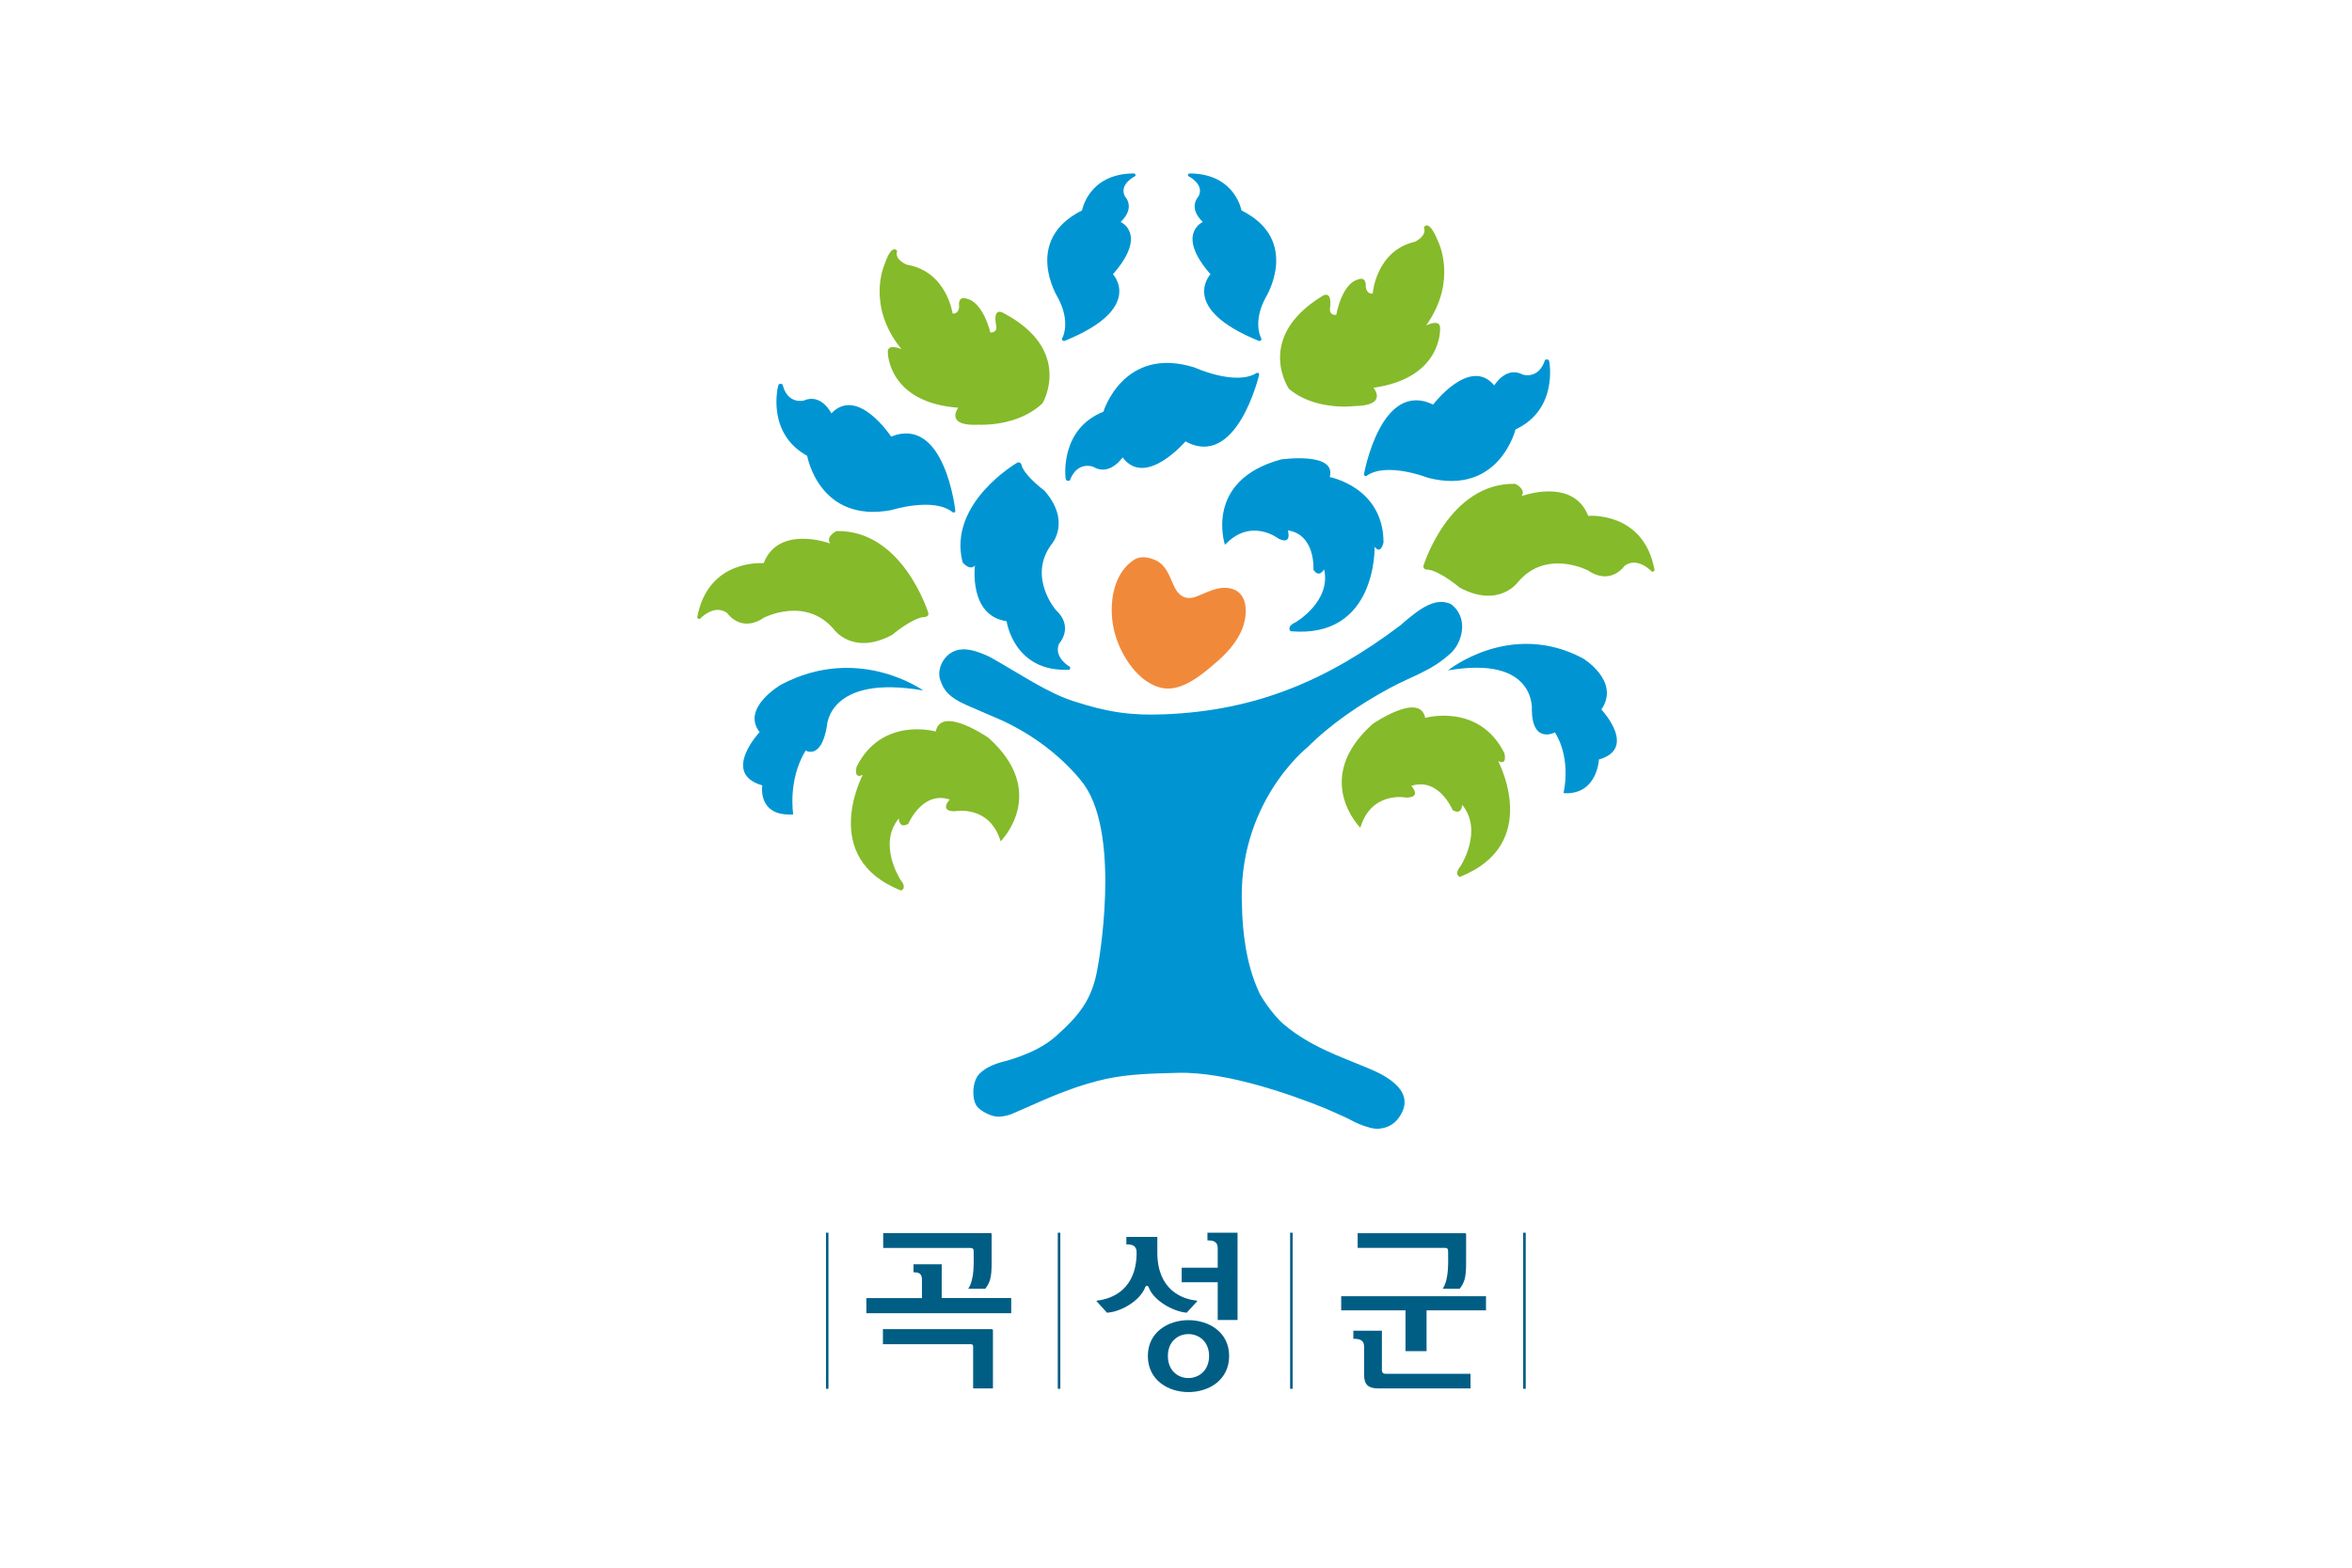
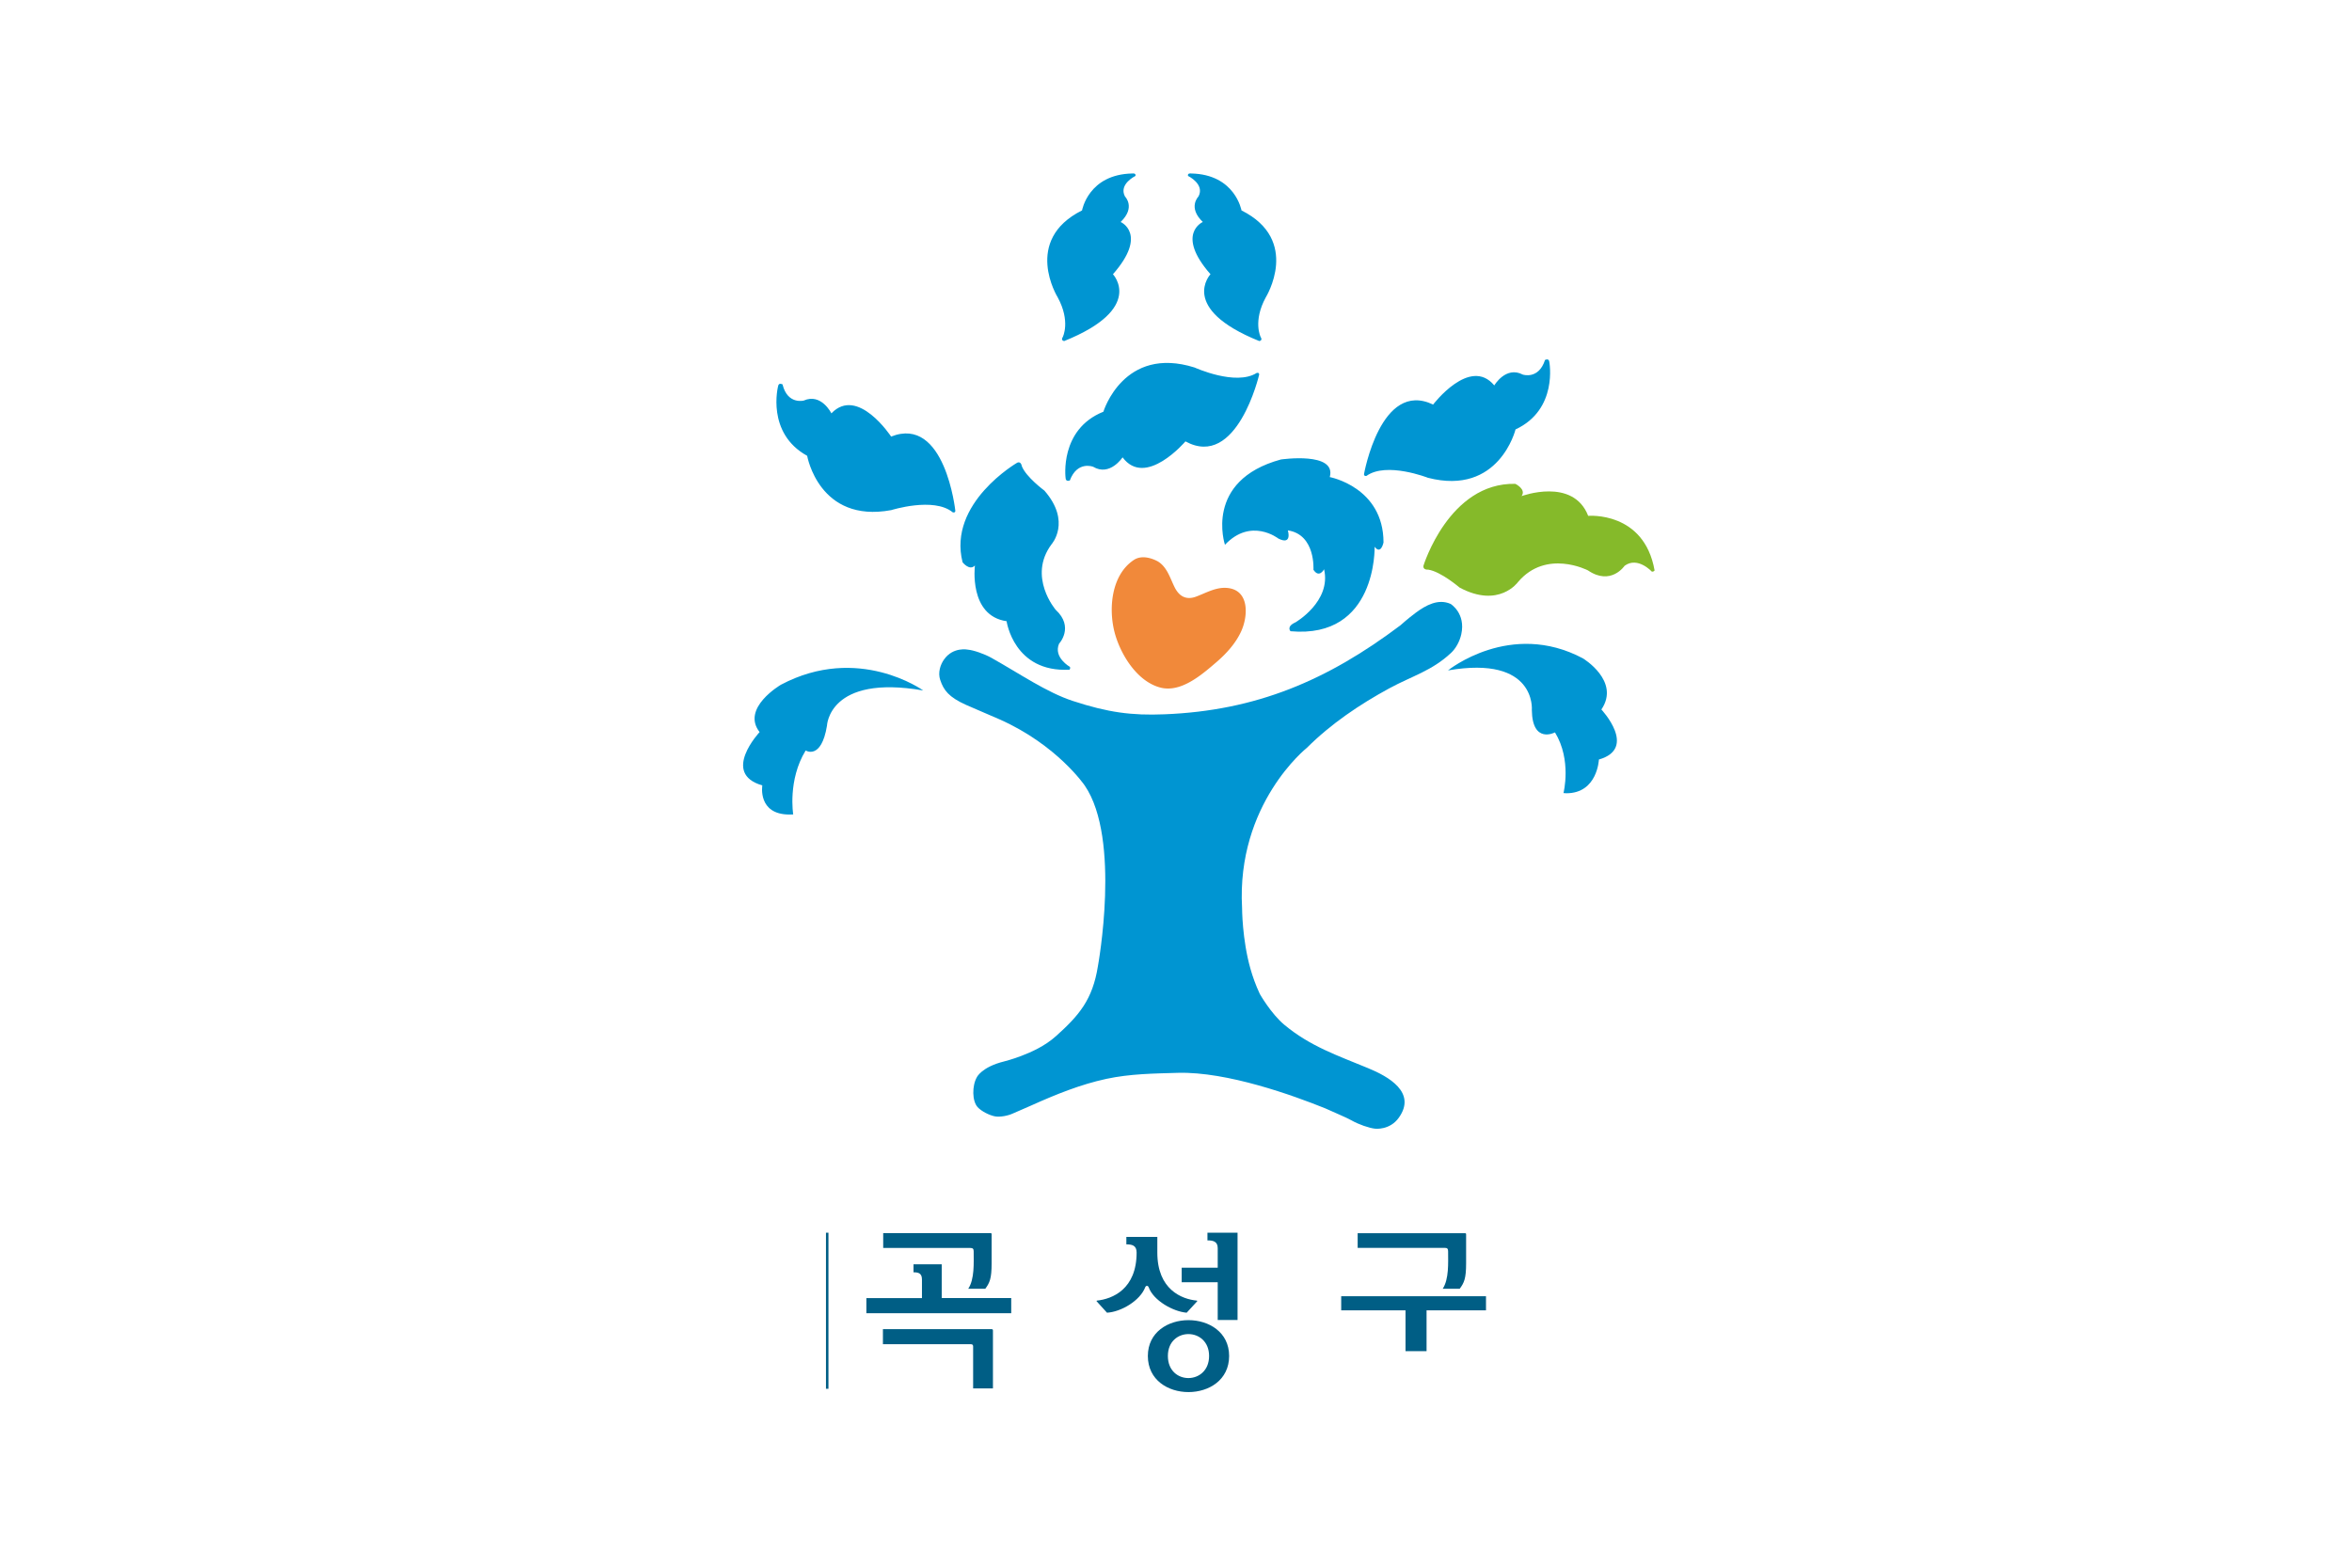
<svg xmlns="http://www.w3.org/2000/svg" width="300mm" height="200mm" viewBox="0 0 300 200">
  <path d="M188.32 26.637h300v200h-300z" style="opacity:1;fill:#fff;fill-opacity:1;fill-rule:nonzero;stroke:none;stroke-width:4.318;stroke-linecap:square;stroke-linejoin:bevel;stroke-miterlimit:4;stroke-dasharray:none;stroke-dashoffset:0;stroke-opacity:1" transform="translate(-188.32 -26.637)" />
  <g style="fill-rule:evenodd">
    <path d="M109.211 1350.63v-15.26h.242v15.26zM123.594 1350.59v-4.11c0-.12-.06-.21-.211-.21h-8.606v-1.47h10.636c.073 0 .117.04.117.13v5.66zm-10.435-7.35v-1.48h5.433v-1.82c0-.63-.373-.7-.825-.7v-.78h2.757v3.3h6.793v1.48zm9.958-2.39c.626-.95.53-2.54.53-3.65 0-.25-.075-.34-.339-.34h-8.504v-1.45h10.473c.096 0 .124.02.124.13v2.82c0 1.5-.191 1.91-.621 2.49zM140.671 1347.42c0-4.67 7.944-4.67 7.944 0 0 2.36-1.987 3.53-3.975 3.53-1.982 0-3.969-1.17-3.969-3.53m1.958 0c0 2.9 4.027 2.86 4.027 0 0-1.42-1.008-2.14-2.016-2.14-1.007 0-2.011.71-2.011 2.14m4.871-3.52v-3.69h-3.522v-1.42h3.522v-1.92c0-.67-.495-.75-1.004-.75v-.75h2.942v8.53zm-6.75-3.2c-.07-.18-.264-.18-.336 0-.497 1.31-2.348 2.41-3.736 2.49l-1.024-1.13.025-.05c1.547-.16 3.894-1.13 3.894-4.7 0-.71-.462-.8-1.003-.8v-.73h3.027v1.53c0 3.6 2.365 4.56 3.882 4.7l.024.05-1.038 1.13c-1.319-.11-3.245-1.18-3.715-2.49M169.491 1340.85c.623-.95.528-2.54.528-3.65 0-.26-.073-.35-.339-.35h-8.502v-1.43h10.479c.094 0 .121.01.121.13v2.81c0 1.49-.191 1.9-.626 2.49zM165.855 1346.95v-3.99h-6.286v-1.38h14.152v1.38h-5.809v3.99z" style="fill:#005e85;stroke:none" transform="matrix(1.305 0 0 1.305 -37.166 -1585.393)" />
-     <path d="M161.808 1349.28v-2.76c0-.72-.537-.78-1.051-.78v-.79h2.79v3.89c0 .2.137.32.31.32h8.353v1.43h-9.043c-.931 0-1.359-.36-1.359-1.31M131.866 1350.63v-15.26h.25v15.26zM154.576 1350.63v-15.26h.248v15.26zM177.354 1335.37v15.26h.252v-15.26z" style="fill:#005e85;stroke:none" transform="matrix(1.305 0 0 1.305 -37.166 -1585.393)" />
    <path d="M142.032 1282.11c-2.348-.52-4.006-3.21-4.591-5.35-.636-2.34-.363-5.69 1.864-7.16.995-.66 2.331.14 2.354.15.903.56 1.185 1.63 1.624 2.51.428.87 1.098 1.27 2.036.95.971-.35 1.936-.94 3.006-.88 2.296.13 2.164 2.73 1.463 4.26-.53 1.15-1.404 2.12-2.343 2.94-1.244 1.07-3.008 2.64-4.8 2.64a3 3 0 0 1-.613-.06" style="fill:#f1893a;stroke:none" transform="matrix(1.305 0 0 1.305 -37.166 -1585.393)" />
-     <path d="M112.813 1290.6c-.947.49-.607-.78-.607-.78 2.47-4.95 7.736-3.45 7.736-3.45.52-2.6 5.153.62 5.153.62 5.973 5.35 1.188 10.12 1.188 10.12-1.097-3.63-4.492-2.94-4.492-2.94-1.575 0-.484-1.15-.484-1.15-2.688-.88-4.05 2.38-4.05 2.38-.926.53-.926-.53-.926-.53-2.108 2.55.182 6.03.182 6.03.658.81.041 1.02.041 1.02-8.093-3.18-3.741-11.32-3.741-11.32M171.21 1299.57s2.291-3.48.177-6.04c0 0 0 1.07-.92.53 0 0-1.364-3.26-4.052-2.37 0 0 1.096 1.14-.49 1.14 0 0-3.396-.69-4.488 2.95 0 0-4.787-4.77 1.188-10.13 0 0 4.636-3.22 5.157-.61 0 0 5.257-1.5 7.732 3.44 0 0 .342 1.26-.607.78 0 0 4.356 8.14-3.74 11.32 0 0-.612-.2.043-1.01M122.14 1254.72c-6.828-.5-6.88-5.35-6.88-5.35-.136-1.02 1.329-.38 1.329-.38-3.441-4.21-1.689-8.18-1.689-8.18.759-2.3 1.268-1.41 1.268-1.41-.298.86.954 1.34.954 1.34 3.89.64 4.47 4.78 4.47 4.78.65.03.633-.7.633-.7-.127-1.11.706-.77.706-.77 1.65.32 2.348 3.32 2.348 3.32.738-.01.573-.64.573-.64-.377-1.98.704-1.27.704-1.27 6.882 3.63 3.832 8.81 3.832 8.81-2.434 2.34-6.211 2.11-6.211 2.11-.168.01-.326.01-.469.01-2.835 0-1.568-1.67-1.568-1.67M154.462 1252.88s-3.396-4.98 3.229-9.06c0 0 1.035-.77.782 1.23 0 0-.118.63.616.6 0 0 .499-3.04 2.137-3.47 0 0 .796-.39.744.71 0 0 .04.74.679.67 0 0 .298-4.18 4.134-5.07 0 0 1.218-.56.866-1.4 0 0 .452-.93 1.365 1.31 0 0 2.003 3.85-1.143 8.28 0 0 1.419-.73 1.362.3 0 0 .258 4.83-6.512 5.79 0 0 1.524 1.76-1.924 1.79 0 0-.356.05-.915.05-1.271 0-3.626-.23-5.42-1.73M119.22 1274.8s-2.504-8.16-8.982-8.02c0 0-1.094.52-.62 1.21 0 0-5.025-1.87-6.499 1.93 0 0-5.466-.48-6.497 5.33 0 0 .048.12.262.12 0 0 1.373-1.52 2.667-.58 0 0 1.332 1.99 3.582.46 0 0 4.077-2.13 6.844 1.13 0 0 1.846 2.62 5.709.54 0 0 1.835-1.56 3.054-1.74 0 0 .549.05.48-.38" style="fill:#85ba2a;stroke:none" transform="matrix(1.305 0 0 1.305 -37.166 -1585.393)" />
    <path d="M155.101 1275.7s3.522-2.04 2.795-5.19c0 0-.472.92-1.04.05 0 0 .229-3.44-2.502-3.85 0 0 .457 1.49-.925.8 0 0-2.671-2.1-5.222.61 0 0-2.106-6.27 5.466-8.34 0 0 5.467-.8 4.779 1.72 0 0 5.247.98 5.252 6.39 0 0-.25 1.25-.869.42 0 0 .252 9.02-8.219 8.26 0 0-.452-.45.485-.87M102.989 1291.64c-4.065-1.16-.265-5.21-.265-5.21-1.841-2.35 2.083-4.63 2.083-4.63 7.56-4.01 13.907.56 13.907.56-9.243-1.6-9.406 3.45-9.406 3.45-.556 3.38-2.084 2.42-2.084 2.42-1.769 2.89-1.215 6.25-1.215 6.25-.127 0-.246.01-.36.01-3.147 0-2.66-2.85-2.66-2.85M181.294 1292.39s.83-3.22-.83-5.93c0 0-2.215 1.18-2.262-2.19 0 0 .473-5.37-8.195-3.87 0 0 6.101-4.95 13.185-1.18 0 0 3.698 2.22 1.807 5 0 0 3.57 3.8-.242 4.89 0 0-.133 3.3-3.183 3.3-.089 0-.181-.01-.28-.02M134.239 1235.43s.611-3.53 4.921-3.61c0 0 .376-.06.299.24 0 0-1.663.8-1.023 2.01 0 0 1.074 1.06-.425 2.49 0 0 2.702 1.18-.752 5.11 0 0 3.161 3.34-4.76 6.53 0 0-.378-.03-.139-.4 0 0 .779-1.53-.505-3.88 0 0-3.456-5.57 2.384-8.49M149.823 1235.43s-.619-3.53-4.927-3.61c0 0-.377-.06-.298.24 0 0 1.665.8 1.021 2.01 0 0-1.077 1.06.425 2.49 0 0-2.7 1.18.75 5.11 0 0-3.157 3.34 4.762 6.53 0 0 .377-.03.137-.4 0 0-.773-1.53.51-3.88 0 0 3.455-5.57-2.38-8.49M133.045 1261.83s-.4.17-.414-.24c0 0-.627-4.75 3.694-6.48 0 0 1.972-6.51 8.92-4.32 0 0 4.013 1.83 6.064.53 0 0 .243-.08.243.16 0 0-2.16 9.3-7.207 6.53 0 0-3.894 4.59-6.145 1.56 0 0-1.241 1.9-2.878.92 0 0-1.543-.61-2.277 1.34M179.491 1250.05s.383-.21.421.2c0 0 .875 4.65-3.303 6.59 0 0-1.599 6.52-8.557 4.73 0 0-4.051-1.59-6.008-.19 0 0-.232.08-.247-.16 0 0 1.634-9.27 6.756-6.81 0 0 3.598-4.74 5.979-1.87 0 0 1.122-1.93 2.786-1.06 0 0 1.547.52 2.173-1.43M104.965 1252.44s-.379-.22-.435.18c0 0-1.185 4.58 2.842 6.8 0 0 1.153 6.62 8.216 5.31 0 0 4.151-1.31 6.007.21 0 0 .226.1.261-.13 0 0-1-9.37-6.277-7.27 0 0-3.266-4.97-5.838-2.27 0 0-.987-2.01-2.706-1.25 0 0-1.585.42-2.07-1.58M127.909 1260.09s-6.821 3.94-5.346 9.74c0 0 .683.88 1.206.31 0 0-.636 4.91 3.096 5.45 0 0 .703 5.03 6.141 4.74 0 0 .111-.07.056-.27 0 0-1.645-.92-1.071-2.27 0 0 1.517-1.62-.332-3.32 0 0-2.767-3.23-.401-6.4 0 0 1.968-2.2-.701-5.25 0 0-1.792-1.32-2.206-2.39 0 0-.065-.5-.442-.34" style="fill:#0095d2;stroke:none" transform="matrix(1.305 0 0 1.305 -37.166 -1585.393)" />
    <path d="M167.607 1270.17s2.499-8.15 8.98-8.01c0 0 1.092.52.614 1.2 0 0 5.027-1.87 6.51 1.93 0 0 5.459-.48 6.488 5.33 0 0-.049.13-.26.13 0 0-1.38-1.52-2.669-.58 0 0-1.334 1.99-3.587.45 0 0-4.075-2.12-6.833 1.14 0 0-1.853 2.61-5.711.54 0 0-1.834-1.57-3.06-1.75 0 0-.543.05-.472-.38" style="fill:#85ba2a;stroke:none" transform="matrix(1.305 0 0 1.305 -37.166 -1585.393)" />
    <path d="M154.007 1315.04c2.528 2.11 5.215 3.01 8.183 4.24 1.996.82 4.763 2.37 3.023 4.83-.891 1.27-2.337 1.09-2.337 1.09-.571-.06-1.618-.42-2.294-.81-.641-.35-1.491-.68-2.577-1.18-3.102-1.25-9.565-3.6-14.4-3.47-2.367.07-4.66.09-6.993.59-2.503.54-4.913 1.51-7.313 2.59-.636.29-1.17.5-1.812.79-.488.23-1.249.37-1.732.29-.569-.1-1.366-.51-1.725-.91-.535-.59-.556-2.07-.073-2.92 0 0 .456-1 2.682-1.55 0 0 .833-.21 1.677-.54.854-.33 2.254-.91 3.411-1.96 2.195-1.98 3.54-3.51 4.063-6.81 0 0 2.288-12.42-1.283-17.65 0 0-2.68-3.96-8.316-6.47-1.005-.45-2.147-.91-3.309-1.43-1.66-.75-2.17-1.42-2.505-2.43-.242-.71.009-1.49.375-2 .891-1.27 2.332-.96 2.332-.96.567.05 1.617.42 2.298.8 2.732 1.53 5.419 3.39 7.973 4.22 3.417 1.12 5.736 1.43 8.925 1.3 8.989-.35 15.953-3.33 23.077-8.7 0 0 .681-.62 1.5-1.23.986-.73 2.195-1.4 3.408-.86 0 0 1.494.91 1.04 2.97-.161.72-.548 1.4-1.002 1.82-1.868 1.75-3.799 2.25-6.032 3.46-2.906 1.58-5.716 3.48-8.06 5.82 0 0-6.897 5.47-6.33 15.66 0 0 0 3.06.819 5.94.21.74.503 1.58.916 2.46 0 0 1.079 1.91 2.391 3.01" style="fill:#0095d2;stroke:none" transform="matrix(1.305 0 0 1.305 -37.166 -1585.393)" />
  </g>
</svg>